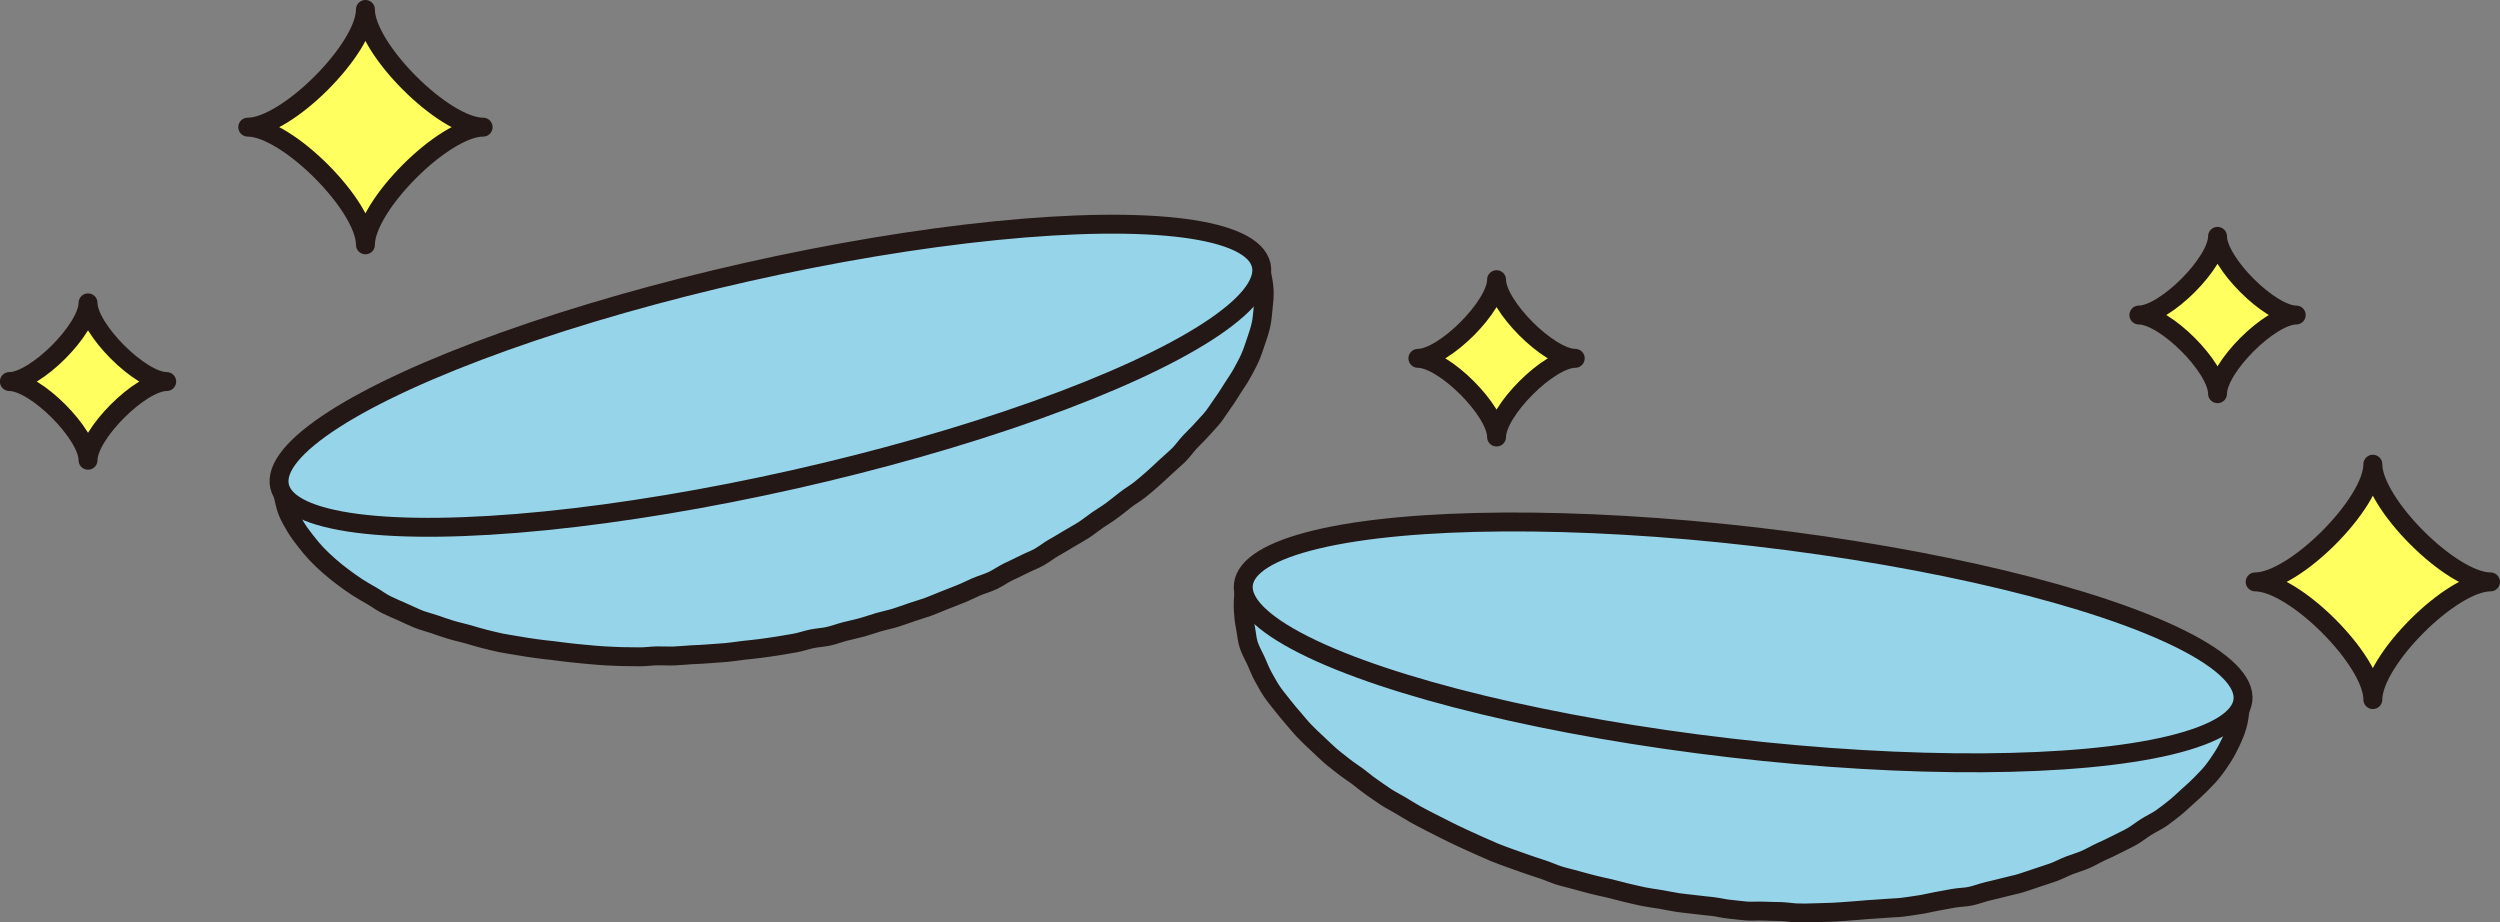
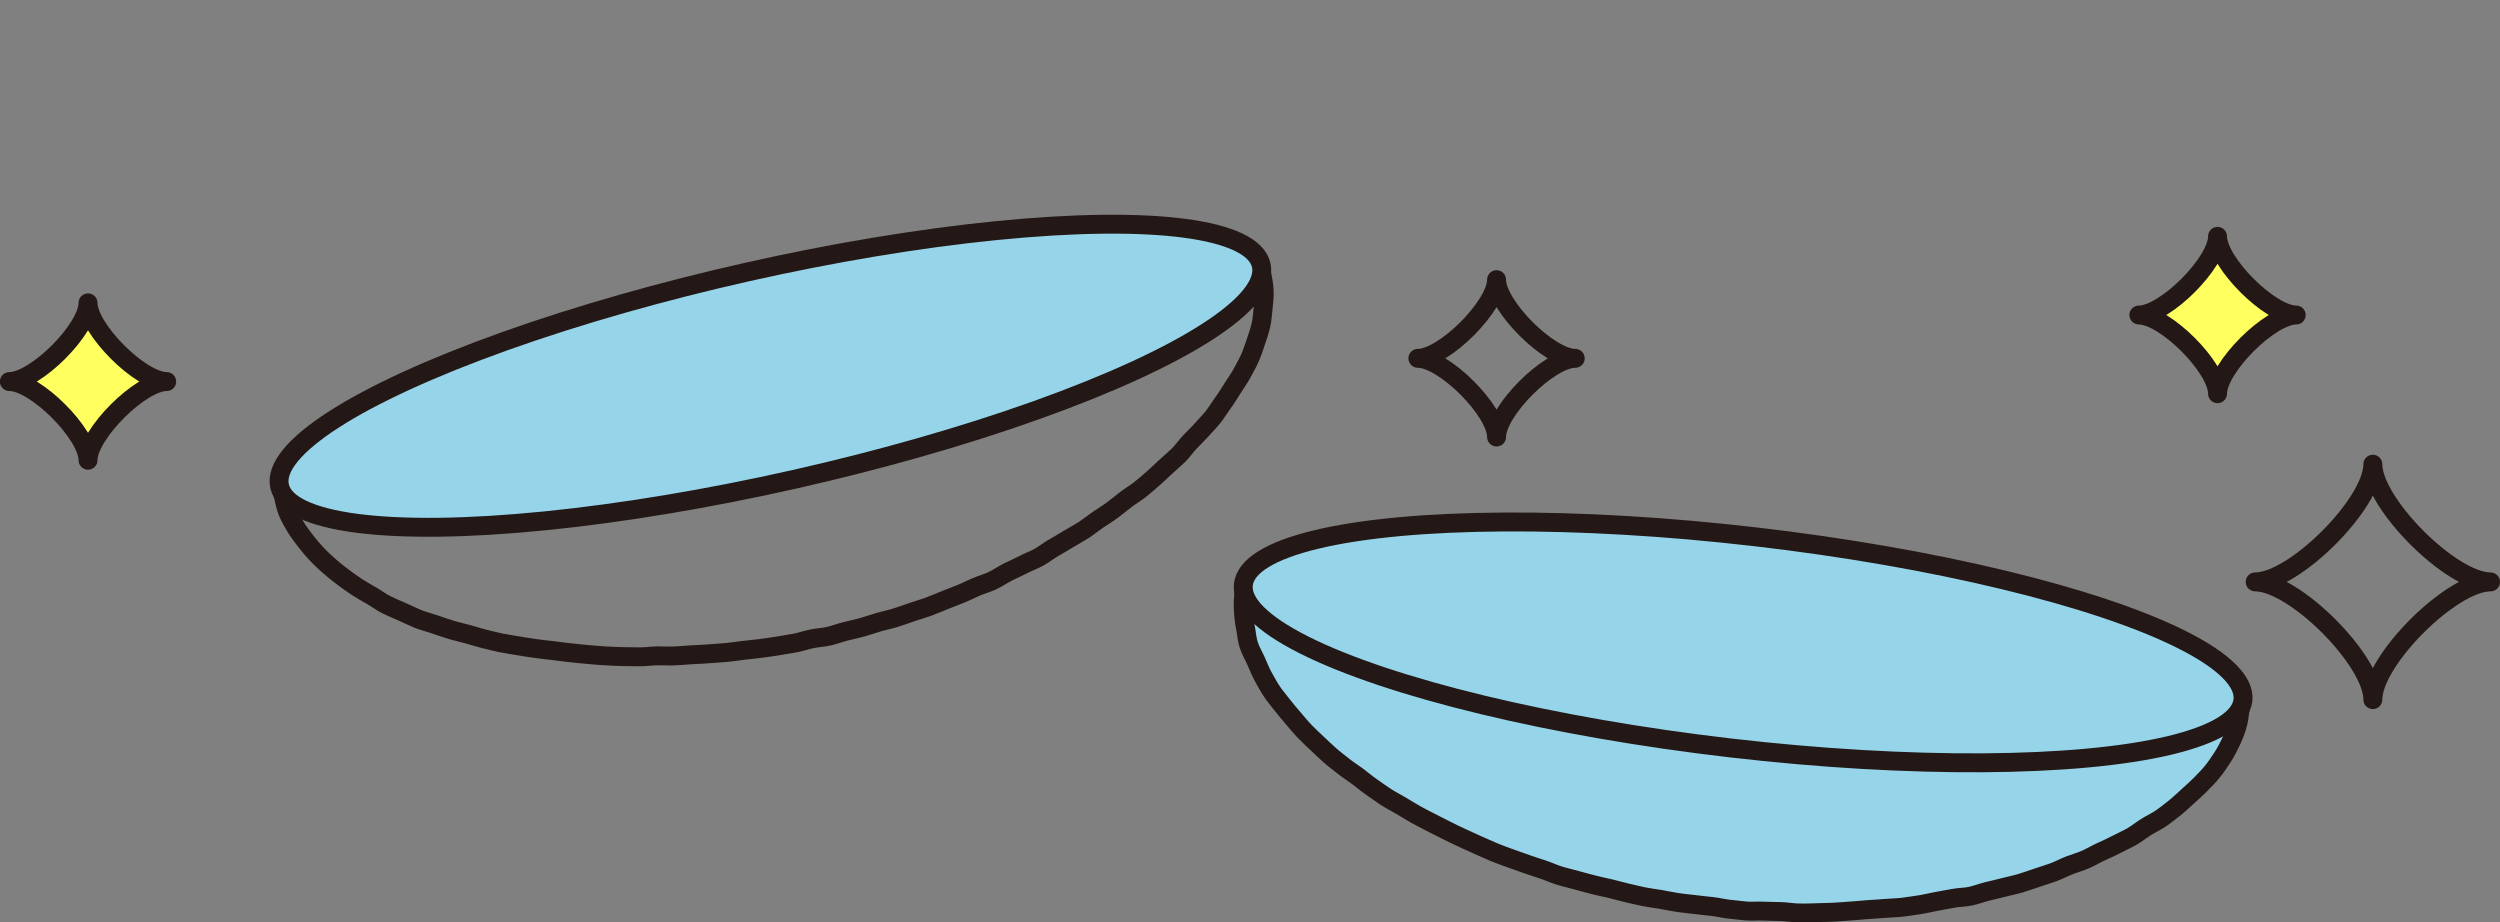
<svg xmlns="http://www.w3.org/2000/svg" id="_レイヤー_2" data-name="レイヤー 2" viewBox="0 0 232.6 85.82">
  <rect x="0" y="0" width="232.6" height="85.82" fill="#808080" stroke="none" />
  <defs>
    <style>
      .cls-1, .cls-2 {
        stroke: #231815;
        stroke-linecap: round;
        stroke-linejoin: round;
        stroke-width: 1.76px;
      }

      .cls-1, .cls-3 {
        fill: #96d4ea;
      }

      .cls-2 {
        fill: none;
      }

      .cls-3, .cls-4 {
        stroke-width: 0px;
      }

      .cls-4 {
        fill: #ffff5f;
      }
    </style>
  </defs>
  <g id="_レイヤー_1-2" data-name="レイヤー 1">
    <g>
      <g>
        <g>
-           <path class="cls-3" d="m26.34,46.03c.12.52.21,1.06.41,1.56s.47.96.75,1.43.6.88.93,1.31.66.83,1.04,1.23.75.74,1.17,1.11.81.68,1.25,1.01.85.63,1.31.93.91.55,1.38.82.89.6,1.38.84.97.44,1.47.66.97.46,1.47.66,1.02.32,1.54.5,1.01.35,1.53.51,1.04.26,1.56.41,1.02.31,1.55.44,1.04.26,1.57.37,1.06.17,1.59.27,1.06.17,1.6.25,1.06.13,1.6.19,1.06.15,1.6.2,1.07.12,1.61.16,1.07.11,1.61.13,1.07.06,1.61.07,1.07.01,1.62.02,1.07-.08,1.61-.09,1.07.03,1.62.01,1.07-.08,1.61-.11,1.07-.04,1.61-.09,1.07-.07,1.61-.12,1.07-.13,1.6-.2,1.07-.1,1.61-.18,1.07-.14,1.6-.23,1.06-.18,1.59-.27,1.04-.28,1.57-.39,1.07-.13,1.6-.25,1.03-.32,1.55-.45,1.05-.24,1.56-.38,1.02-.33,1.54-.48,1.05-.25,1.56-.41,1.02-.35,1.52-.52,1.03-.32,1.53-.5,1-.41,1.49-.6,1-.39,1.5-.59.98-.45,1.47-.66,1.02-.35,1.51-.58.93-.55,1.41-.79.97-.45,1.45-.7.99-.43,1.46-.69.89-.61,1.35-.87.93-.54,1.39-.82.94-.53,1.39-.82.87-.64,1.31-.94.91-.58,1.34-.9.85-.66,1.27-.99.9-.6,1.32-.93.83-.69,1.23-1.04.79-.73,1.18-1.09.81-.71,1.19-1.08.69-.83,1.05-1.22.77-.76,1.12-1.16.75-.79,1.07-1.2.61-.9.92-1.32.6-.9.88-1.34.61-.9.86-1.36c.26-.48.53-.95.74-1.43.23-.5.39-1.02.56-1.51.18-.52.35-1.03.47-1.54.13-.54.15-1.07.21-1.59.06-.55.12-1.07.1-1.6s-.11-1.07-.23-1.58" />
          <path class="cls-2" d="m26.34,46.03c.12.52.21,1.06.41,1.56s.47.96.75,1.43.6.88.93,1.31.66.83,1.04,1.23.75.74,1.17,1.11.81.68,1.25,1.01.85.63,1.31.93.91.55,1.38.82.89.6,1.38.84.97.44,1.47.66.97.46,1.47.66,1.02.32,1.54.5,1.01.35,1.53.51,1.04.26,1.56.41,1.02.31,1.55.44,1.04.26,1.57.37,1.06.17,1.59.27,1.06.17,1.6.25,1.06.13,1.6.19,1.06.15,1.6.2,1.07.12,1.61.16,1.07.11,1.61.13,1.07.06,1.61.07,1.07.01,1.62.02,1.07-.08,1.61-.09,1.07.03,1.62.01,1.07-.08,1.61-.11,1.07-.04,1.61-.09,1.07-.07,1.61-.12,1.07-.13,1.6-.2,1.07-.1,1.61-.18,1.07-.14,1.6-.23,1.06-.18,1.59-.27,1.04-.28,1.57-.39,1.07-.13,1.6-.25,1.03-.32,1.55-.45,1.05-.24,1.56-.38,1.02-.33,1.54-.48,1.05-.25,1.56-.41,1.02-.35,1.52-.52,1.03-.32,1.53-.5,1-.41,1.49-.6,1-.39,1.5-.59.98-.45,1.47-.66,1.02-.35,1.51-.58.93-.55,1.41-.79.97-.45,1.45-.7.99-.43,1.46-.69.89-.61,1.35-.87.93-.54,1.39-.82.94-.53,1.39-.82.87-.64,1.31-.94.91-.58,1.34-.9.85-.66,1.27-.99.9-.6,1.32-.93.83-.69,1.23-1.04.79-.73,1.18-1.09.81-.71,1.19-1.08.69-.83,1.05-1.22.77-.76,1.12-1.16.75-.79,1.07-1.2.61-.9.92-1.32.6-.9.88-1.34.61-.9.86-1.36c.26-.48.53-.95.74-1.43.23-.5.39-1.02.56-1.51.18-.52.35-1.03.47-1.54.13-.54.15-1.07.21-1.59.06-.55.12-1.07.1-1.6s-.11-1.07-.23-1.58" />
        </g>
        <ellipse class="cls-1" cx="71.68" cy="34.96" rx="46.81" ry="9.89" transform="translate(-5.93 16.6) rotate(-12.69)" />
      </g>
      <g>
        <g>
          <path class="cls-3" d="m115.73,55.22c-.06.53-.08,1.06-.05,1.6s.09,1.05.2,1.59.13,1.07.3,1.59.44.97.67,1.47.4.99.67,1.47.51.94.82,1.4.65.85.98,1.28.67.82,1.03,1.24.68.82,1.06,1.21.76.75,1.16,1.12.77.74,1.18,1.1.84.67,1.26,1.01.87.61,1.31.94.83.67,1.28.98.87.62,1.33.92.93.53,1.4.81.91.56,1.39.83.95.5,1.43.75.96.48,1.44.73.96.47,1.45.7.97.45,1.47.67.98.44,1.48.65,1,.38,1.51.57,1.01.36,1.52.54,1.02.34,1.53.51,1,.4,1.51.56,1.04.27,1.56.42,1.04.28,1.56.42,1.05.24,1.57.36,1.04.28,1.57.4,1.05.25,1.58.36,1.06.17,1.6.26,1.06.21,1.59.29,1.07.12,1.61.19,1.07.12,1.61.18,1.06.2,1.59.25,1.07.13,1.6.17,1.08-.02,1.61.01,1.07.02,1.61.04,1.07.12,1.61.13,1.08,0,1.61-.02,1.08-.03,1.61-.05,1.07-.08,1.61-.11,1.07-.09,1.6-.13,1.07-.06,1.61-.11,1.08-.05,1.61-.11,1.07-.16,1.59-.23,1.05-.22,1.58-.31,1.06-.19,1.58-.29,1.08-.09,1.6-.2,1.03-.31,1.55-.44,1.05-.24,1.56-.38,1.06-.24,1.56-.39,1.02-.34,1.53-.51,1.03-.33,1.53-.51.98-.45,1.48-.64,1.03-.34,1.51-.55.96-.5,1.44-.72.98-.44,1.45-.69.98-.47,1.43-.73.89-.62,1.34-.9.96-.51,1.39-.81.87-.65,1.28-.98.81-.72,1.2-1.07c.41-.37.81-.72,1.18-1.1.38-.4.77-.77,1.09-1.18.35-.43.64-.88.93-1.32.3-.46.55-.94.77-1.41.24-.5.44-.99.59-1.49s.22-1.05.28-1.58" />
          <path class="cls-2" d="m115.73,55.22c-.06.53-.08,1.06-.05,1.6s.09,1.05.2,1.59.13,1.07.3,1.59.44.97.67,1.47.4.99.67,1.47.51.94.82,1.4.65.85.98,1.28.67.82,1.03,1.24.68.82,1.06,1.21.76.75,1.16,1.12.77.74,1.18,1.1.84.67,1.26,1.01.87.61,1.31.94.83.67,1.28.98.87.62,1.33.92.93.53,1.4.81.91.56,1.39.83.95.5,1.43.75.96.48,1.44.73.96.47,1.45.7.97.45,1.47.67.98.44,1.48.65,1,.38,1.51.57,1.01.36,1.52.54,1.02.34,1.53.51,1,.4,1.51.56,1.04.27,1.56.42,1.04.28,1.56.42,1.05.24,1.57.36,1.04.28,1.57.4,1.05.25,1.58.36,1.06.17,1.6.26,1.06.21,1.59.29,1.07.12,1.61.19,1.07.12,1.61.18,1.06.2,1.59.25,1.07.13,1.6.17,1.08-.02,1.61.01,1.07.02,1.61.04,1.07.12,1.61.13,1.08,0,1.61-.02,1.08-.03,1.61-.05,1.07-.08,1.61-.11,1.07-.09,1.6-.13,1.07-.06,1.61-.11,1.08-.05,1.61-.11,1.07-.16,1.59-.23,1.05-.22,1.58-.31,1.06-.19,1.58-.29,1.08-.09,1.6-.2,1.03-.31,1.55-.44,1.05-.24,1.56-.38,1.06-.24,1.56-.39,1.02-.34,1.53-.51,1.03-.33,1.53-.51.98-.45,1.48-.64,1.03-.34,1.51-.55.96-.5,1.44-.72.98-.44,1.45-.69.98-.47,1.43-.73.89-.62,1.34-.9.96-.51,1.39-.81.87-.65,1.28-.98.81-.72,1.2-1.07c.41-.37.81-.72,1.18-1.1.38-.4.77-.77,1.09-1.18.35-.43.64-.88.93-1.32.3-.46.55-.94.77-1.41.24-.5.44-.99.59-1.49s.22-1.05.28-1.58" />
        </g>
        <ellipse class="cls-1" cx="162.19" cy="59.77" rx="9.89" ry="46.81" transform="translate(84.14 214) rotate(-83.39)" />
      </g>
      <g>
-         <path class="cls-4" d="m44.95,11.83c-3.65,0-10.95,7.3-10.95,10.95,0-3.65-7.3-10.95-10.95-10.95,3.65,0,10.95-7.3,10.95-10.95,0,3.65,7.3,10.95,10.95,10.95Z" />
-         <path class="cls-2" d="m44.95,11.83c-3.65,0-10.95,7.3-10.95,10.95,0-3.65-7.3-10.95-10.95-10.95,3.65,0,10.95-7.3,10.95-10.95,0,3.65,7.3,10.95,10.95,10.95Z" />
-       </g>
+         </g>
      <g>
-         <path class="cls-4" d="m231.72,54.14c-3.65,0-10.95,7.3-10.95,10.95,0-3.65-7.3-10.95-10.95-10.95,3.65,0,10.95-7.3,10.95-10.95,0,3.65,7.3,10.95,10.95,10.95Z" />
        <path class="cls-2" d="m231.72,54.14c-3.65,0-10.95,7.3-10.95,10.95,0-3.65-7.3-10.95-10.95-10.95,3.65,0,10.95-7.3,10.95-10.95,0,3.65,7.3,10.95,10.95,10.95Z" />
      </g>
      <g>
        <path class="cls-4" d="m15.51,35.5c-2.44,0-7.32,4.88-7.32,7.32,0-2.44-4.88-7.32-7.32-7.32,2.44,0,7.32-4.88,7.32-7.32,0,2.44,4.88,7.32,7.32,7.32Z" />
        <path class="cls-2" d="m15.51,35.5c-2.44,0-7.32,4.88-7.32,7.32,0-2.44-4.88-7.32-7.32-7.32,2.44,0,7.32-4.88,7.32-7.32,0,2.44,4.88,7.32,7.32,7.32Z" />
      </g>
      <g>
        <path class="cls-4" d="m213.64,29.31c-2.44,0-7.32,4.88-7.32,7.32,0-2.44-4.88-7.32-7.32-7.32,2.44,0,7.32-4.88,7.32-7.32,0,2.44,4.88,7.32,7.32,7.32Z" />
        <path class="cls-2" d="m213.64,29.31c-2.44,0-7.32,4.88-7.32,7.32,0-2.44-4.88-7.32-7.32-7.32,2.44,0,7.32-4.88,7.32-7.32,0,2.44,4.88,7.32,7.32,7.32Z" />
      </g>
      <g>
-         <path class="cls-4" d="m146.56,33.34c-2.44,0-7.32,4.88-7.32,7.32,0-2.44-4.88-7.32-7.32-7.32,2.44,0,7.32-4.88,7.32-7.32,0,2.44,4.88,7.32,7.32,7.32Z" />
        <path class="cls-2" d="m146.56,33.34c-2.44,0-7.32,4.88-7.32,7.32,0-2.44-4.88-7.32-7.32-7.32,2.44,0,7.32-4.88,7.32-7.32,0,2.44,4.88,7.32,7.32,7.32Z" />
      </g>
    </g>
  </g>
</svg>